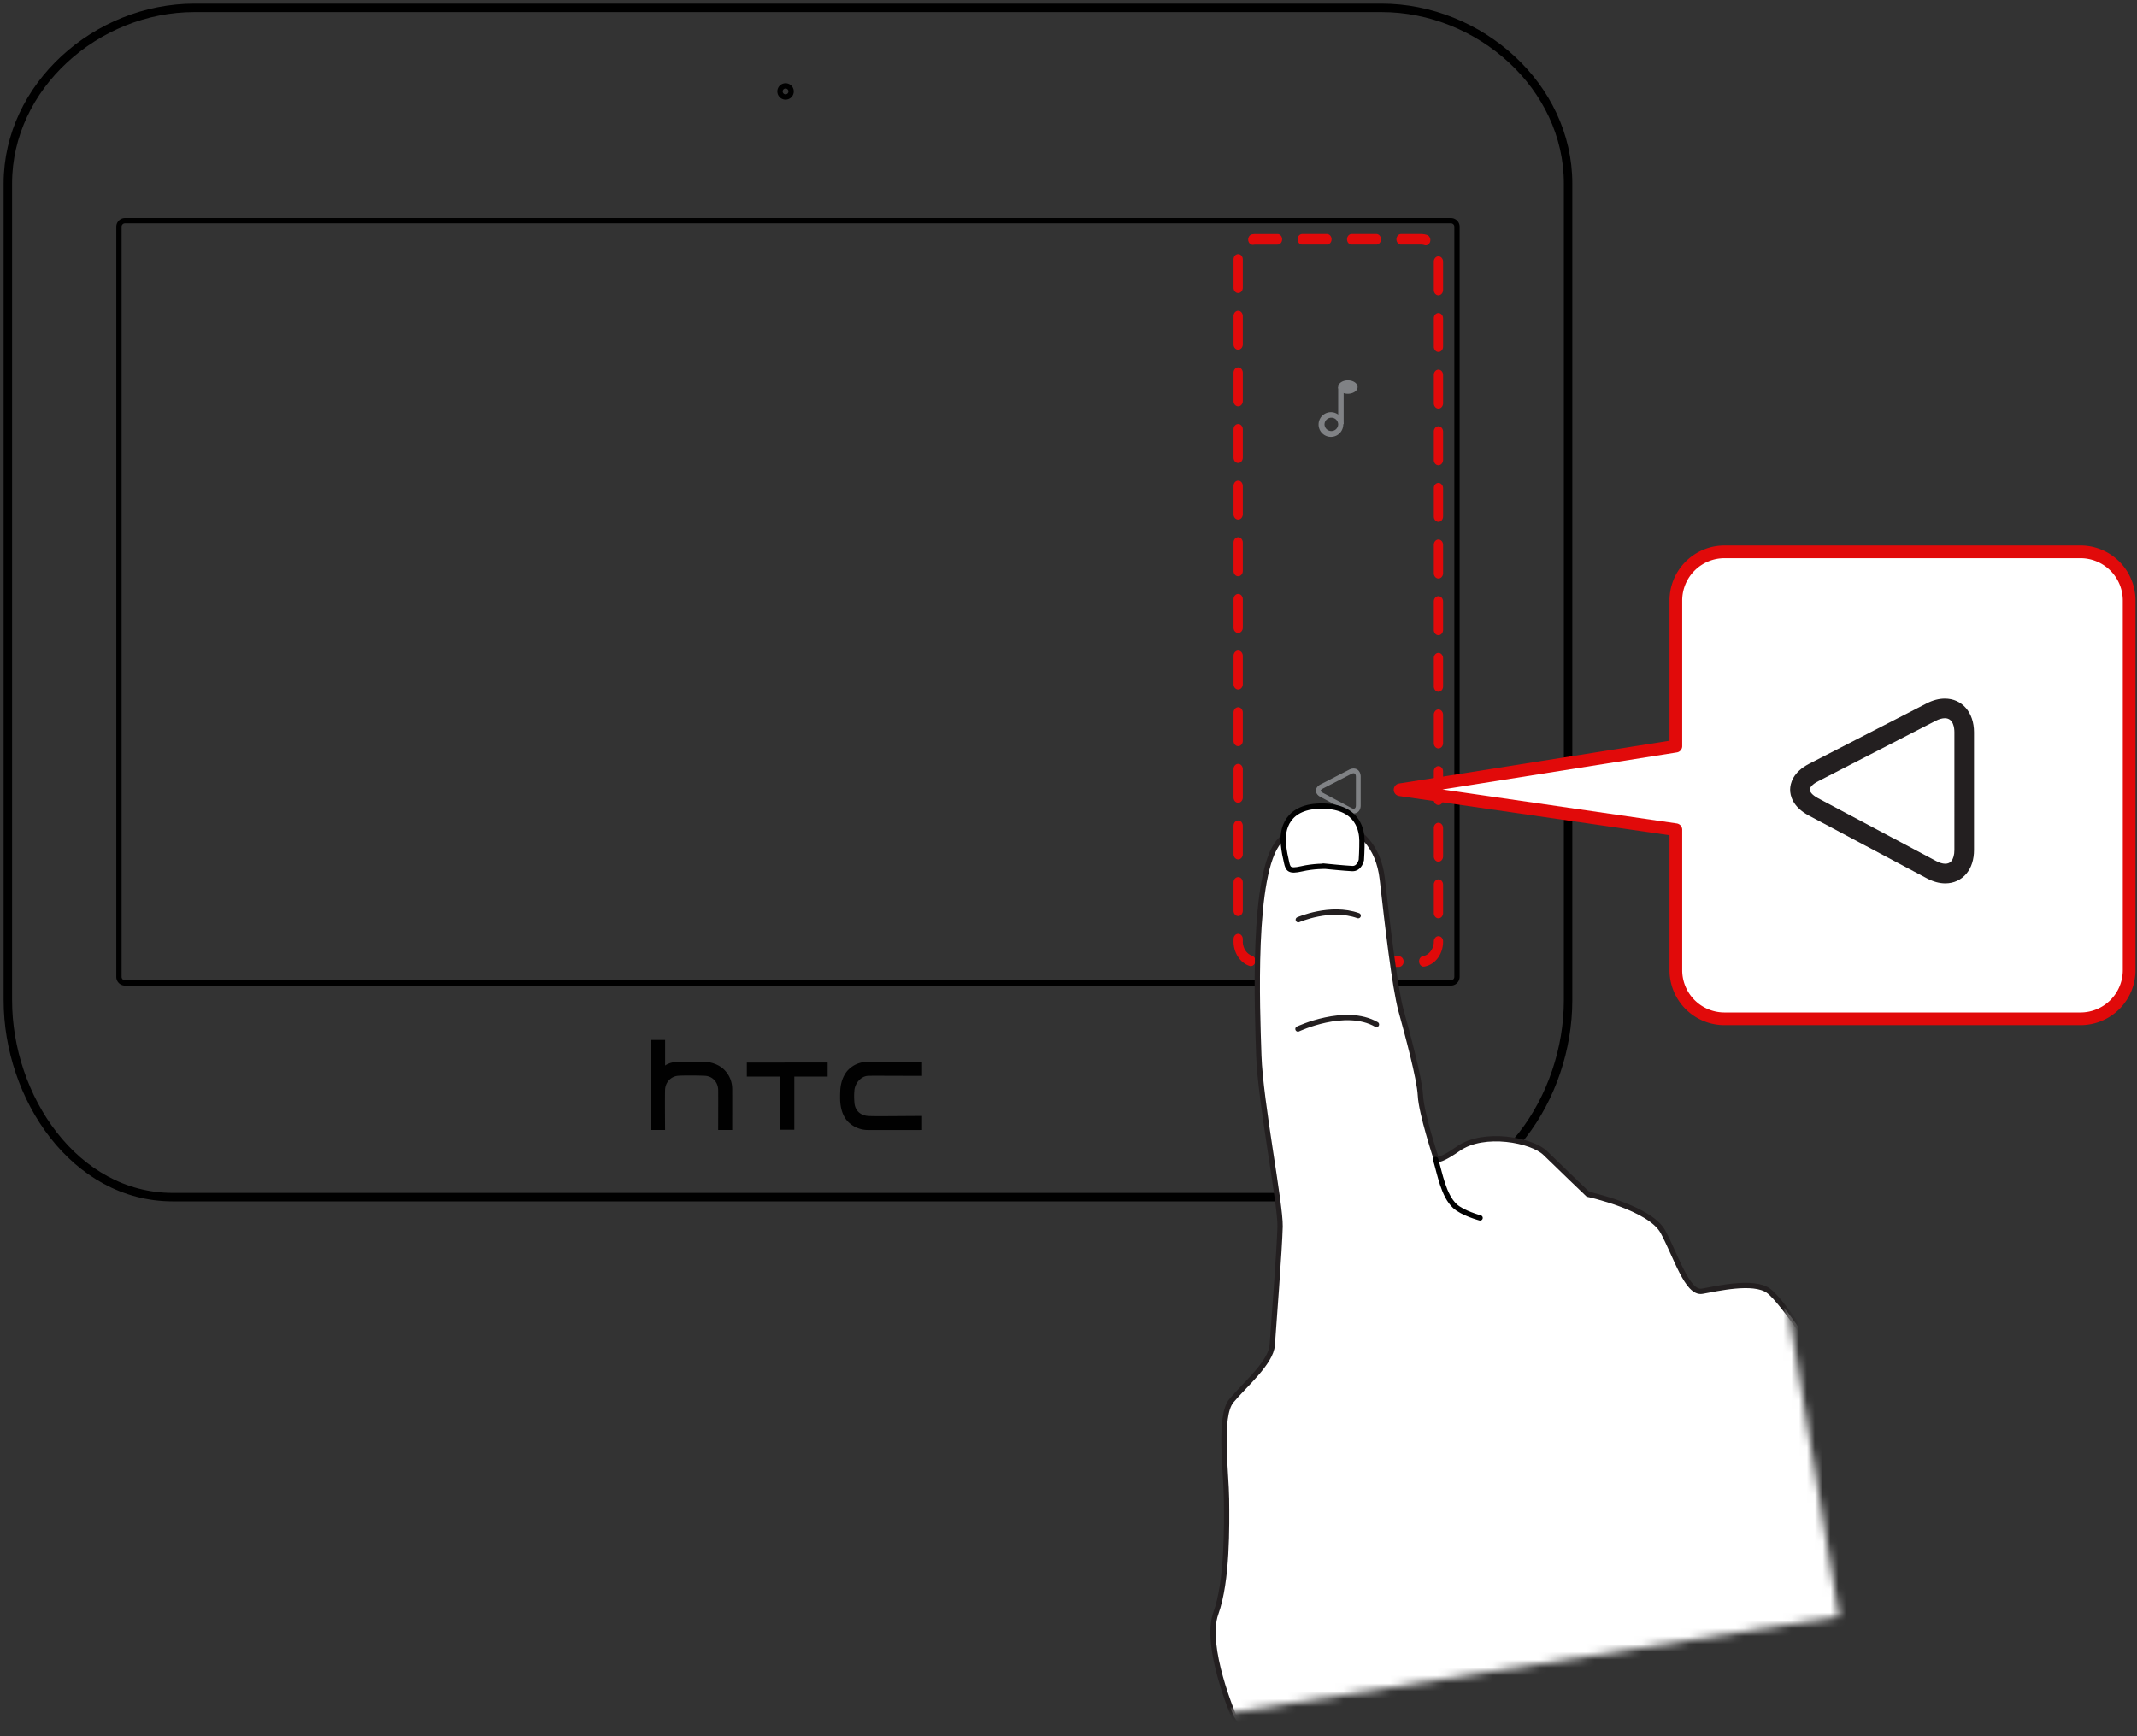
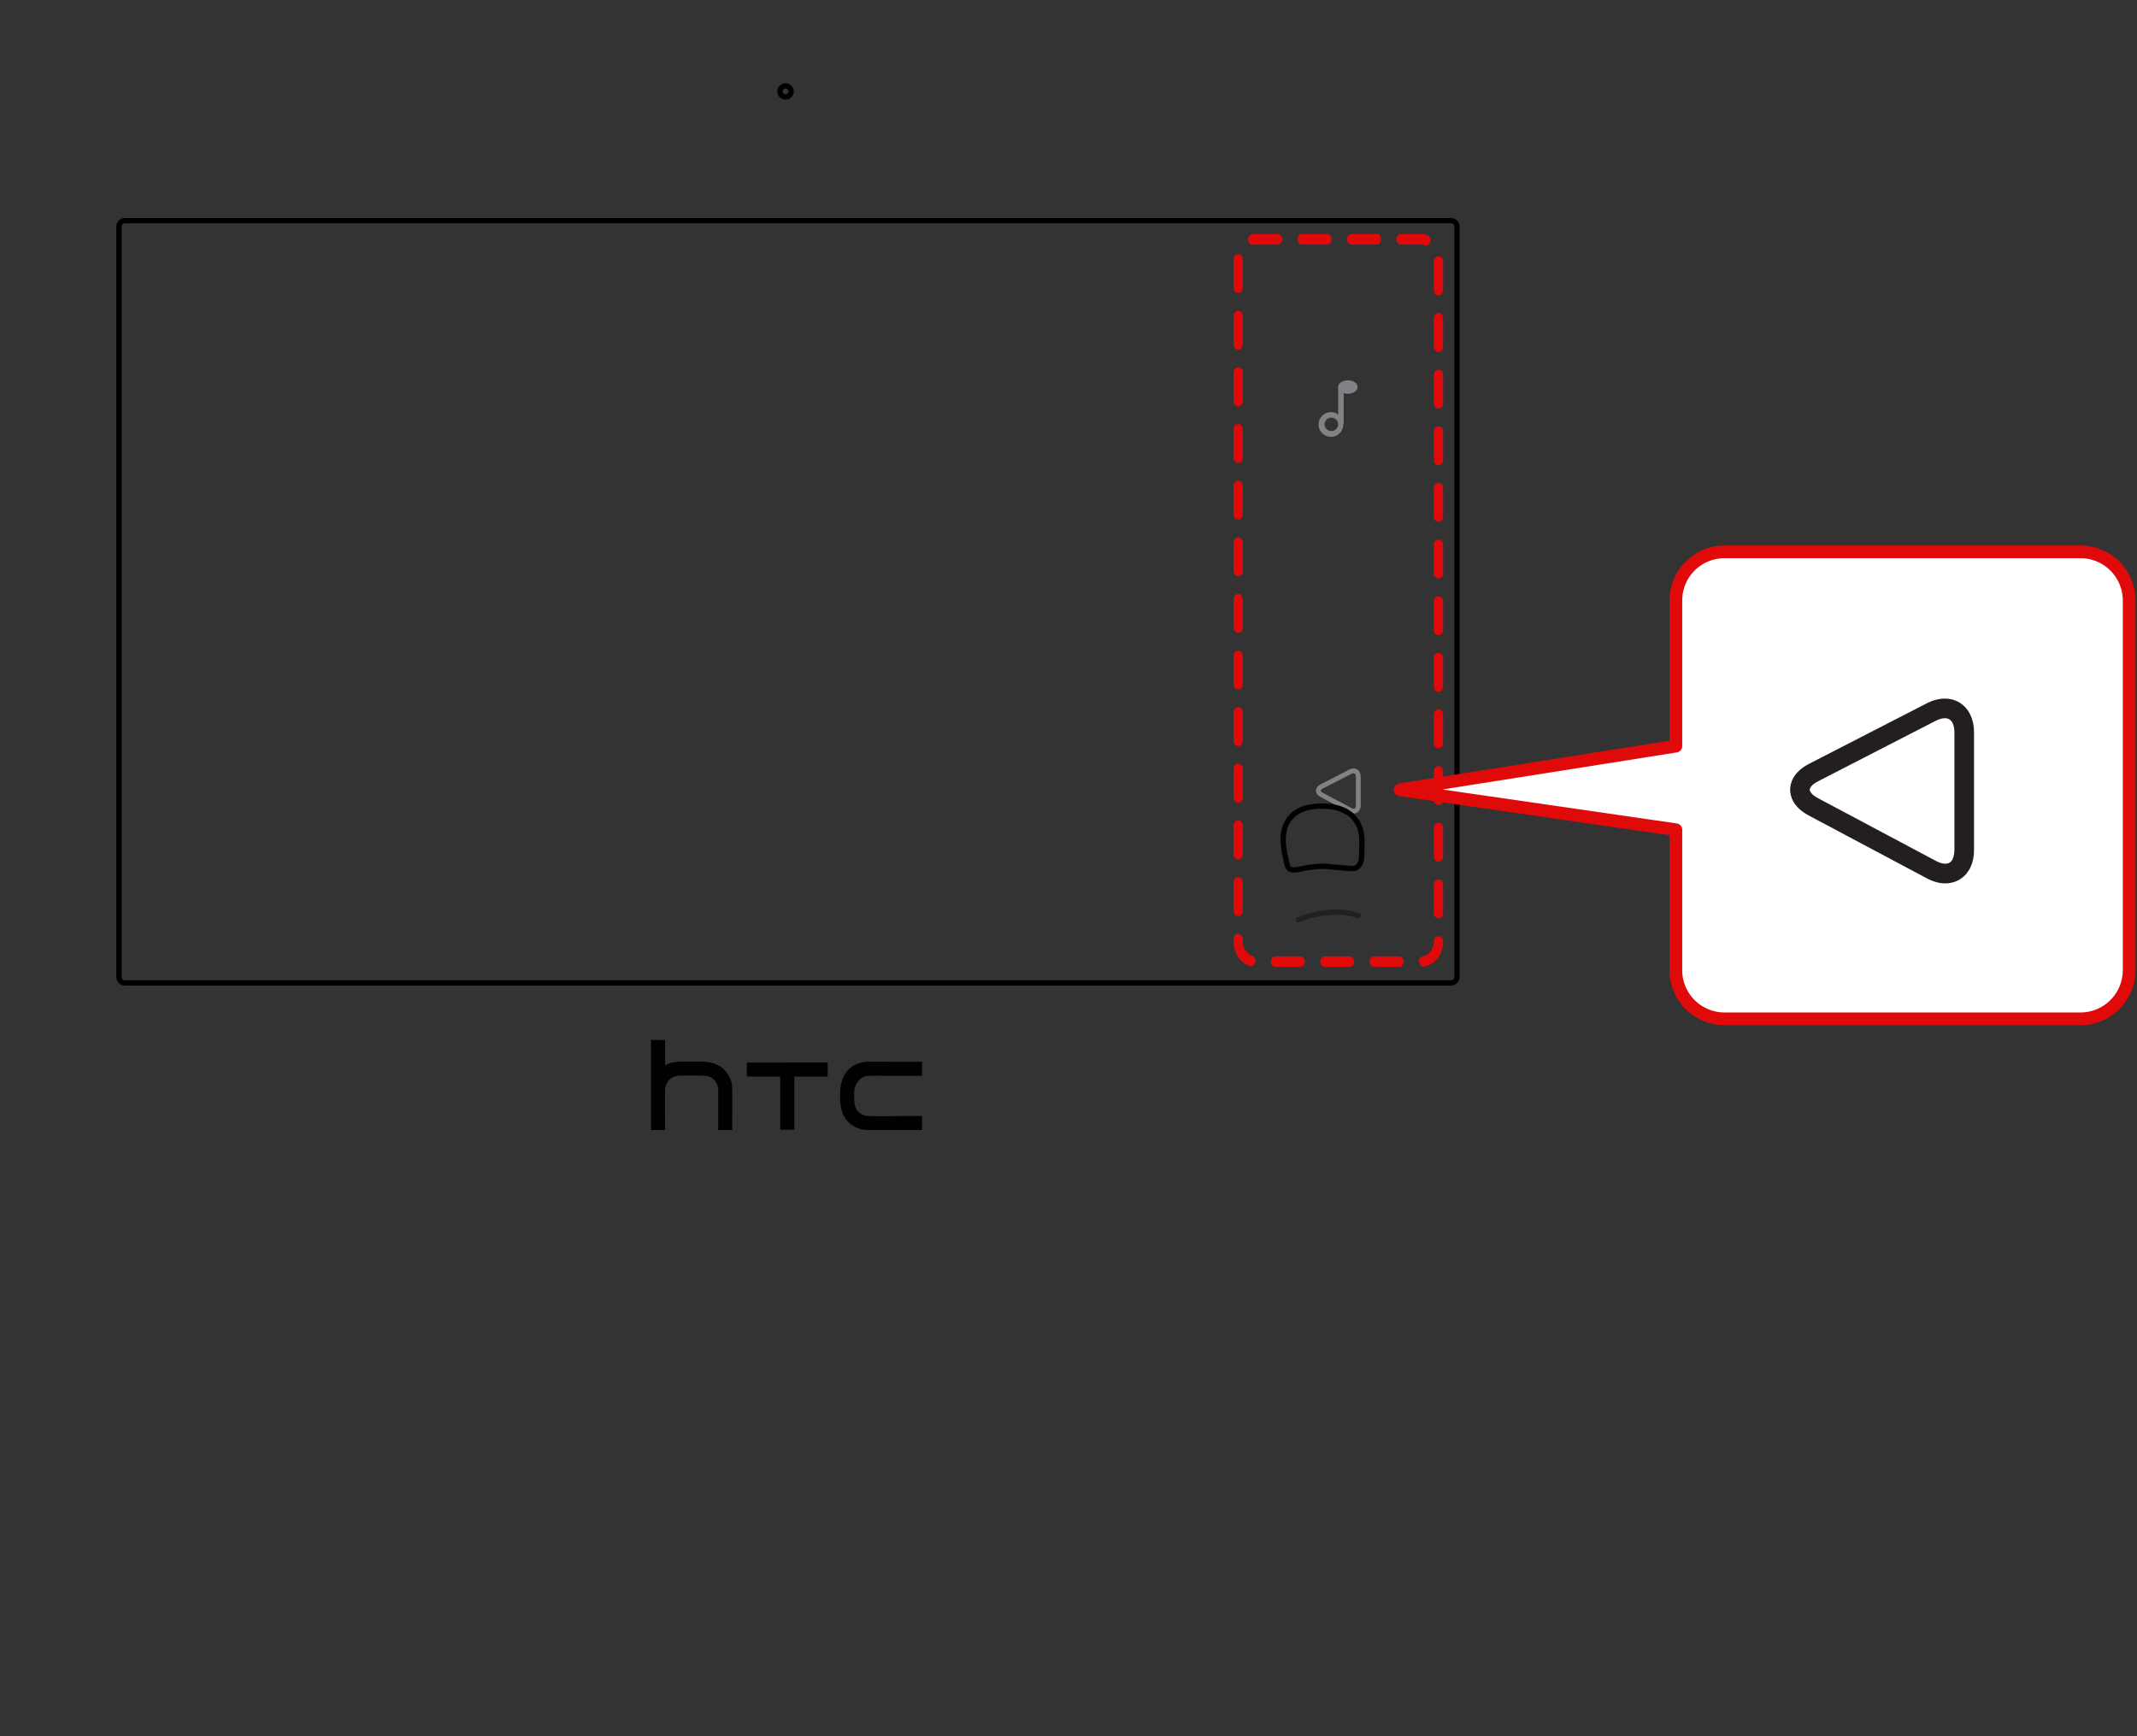
<svg xmlns="http://www.w3.org/2000/svg" xmlns:xlink="http://www.w3.org/1999/xlink" width="272" height="221">
  <rect width="100%" height="100%" fill="#333333" stroke="none" />
  <defs>
-     <path id="a" d="M0 15.245L20.147 137.24l96.438-15.245L96.439 0" />
    <path id="c" d="M0 15.245L20.147 137.24l96.438-15.245L96.439 0" />
    <path id="e" d="M0 15.245L20.147 137.24l96.438-15.245L96.439 0" />
    <path id="g" d="M0 15.245L20.147 137.24l96.438-15.245L96.439 0" />
    <path id="i" d="M0 15.245L20.147 137.24l96.438-15.245L96.439 0z" />
    <path id="k" d="M0 15.245L20.147 137.24l96.438-15.245L96.439 0" />
  </defs>
  <g fill="none" fill-rule="evenodd">
-     <path d="M199.588 127.318c0 12.34-8.491 25.063-21 25.063H21.997C9.489 152.38 1 139.658 1 127.318V23.345C1 11.005 12.244 1 24.755 1h151.077c12.51 0 23.756 10.004 23.756 22.345v103.973z" stroke="#000" stroke-width="1.077" stroke-linecap="round" stroke-linejoin="round" />
    <path d="M185.446 124.342a.768.768 0 01-.77.771H15.91a.768.768 0 01-.77-.77v-95.49c0-.426.343-.77.77-.77h168.767c.427 0 .77.344.77.77v95.49z" stroke="#000" stroke-width=".675" stroke-linecap="round" stroke-linejoin="round" />
    <path d="M114.493 142.065c-1.823.014-3.555.027-4.036-.017-.977-.081-1.626-.722-1.7-1.662a8.338 8.338 0 01-.005-1.618c.089-.91.853-1.783 1.705-1.823.306-.018 1.124-.018 2.6-.01l4.306.01v-1.79s-3.432-.004-4.458-.007a87.597 87.597 0 00-2.523.006c-.97.037-1.782.384-2.416 1.028-.598.609-.953 1.571-1.01 2.549-.03.526-.037 1.218 0 1.628.103 1.053.441 1.877 1.01 2.455a3.607 3.607 0 002.416 1.023c.722.007 6.981 0 6.981 0v-1.79c0 .002-1.9.012-2.87.018M95.06 135.25v1.789h4.248v6.763h1.794v-6.763h4.245v-1.79zm-1.861 3.377c-.012-.958-.35-1.783-1.007-2.45-.687-.698-1.733-.987-2.415-1.025-.595-.033-2.938-.021-3.49 0-.779.03-1.342.263-1.624.475-.004.004-.007 0-.007-.003v-3.25H82.86v11.46h1.793s-.037-4.69.005-5.2c.071-.91.761-1.622 1.635-1.698.705-.062 2.814-.04 3.48.003.912.061 1.583.772 1.636 1.733.015.353 0 5.163 0 5.163H93.2c-.001 0 .003-4.792-.001-5.208" fill="#010101" />
    <path d="M178.068 123.074h-3.145c-.325 0-.59-.302-.59-.675 0-.371.265-.675.59-.675h3.145c.324 0 .587.304.587.675 0 .373-.263.675-.587.675m-6.292 0h-3.145c-.324 0-.587-.302-.587-.675 0-.371.263-.675.587-.675h3.145c.325 0 .59.304.59.675 0 .373-.265.675-.59.675m-6.291 0h-3.147c-.324 0-.587-.302-.587-.675 0-.371.263-.675.587-.675h3.147c.326 0 .589.304.589.675 0 .373-.263.675-.59.675m15.727-.032c-.286 0-.536-.237-.582-.571-.05-.368.17-.712.49-.768.787-.141 1.38-.938 1.38-1.853 0-.372.264-.687.588-.687.325 0 .59.286.59.657v.03c0 1.6-1 2.939-2.375 3.183a.401.401 0 01-.09.009m-22.008-.066a.54.54 0 01-.164-.026c-1.196-.397-2.03-1.67-2.032-3.098v-.317c0-.372.263-.675.588-.675.326 0 .589.303.589.675v.315c.001.83.487 1.572 1.182 1.804.312.102.493.478.401.834-.075.295-.309.488-.564.488m23.883-6.085c-.324 0-.589-.302-.589-.675v-3.604c0-.371.265-.675.59-.675.324 0 .588.304.588.675v3.604c0 .373-.264.675-.589.675m-25.491-.287c-.325 0-.588-.302-.588-.674v-3.607c0-.371.263-.673.588-.673.326 0 .589.302.589.673v3.607c0 .372-.263.674-.59.674m25.492-6.923c-.324 0-.589-.302-.589-.676v-3.603c0-.373.265-.676.59-.676.324 0 .588.303.588.676v3.603c0 .374-.264.676-.589.676m-25.491-.287c-.325 0-.588-.302-.588-.674v-3.604c0-.373.263-.676.588-.676.326 0 .589.303.589.676v3.604c0 .372-.263.674-.59.674m25.492-6.922c-.324 0-.589-.303-.589-.674v-3.605c0-.372.265-.674.59-.674.324 0 .588.302.588.674v3.605c0 .37-.264.674-.589.674m-25.491-.288c-.325 0-.588-.302-.588-.673v-3.605c0-.371.263-.673.588-.673.326 0 .589.302.589.673v3.605c0 .373-.263.673-.59.673m25.492-6.92c-.324 0-.589-.304-.589-.675v-3.606c0-.372.265-.676.59-.676.324 0 .588.304.588.676v3.606c0 .371-.264.675-.589.675m-25.491-.29c-.325 0-.588-.301-.588-.673v-3.605c0-.371.263-.673.588-.673.326 0 .589.302.589.673V94.3c0 .373-.263.674-.59.674m25.492-6.923c-.324 0-.589-.302-.589-.674v-3.604c0-.372.265-.674.59-.674.324 0 .588.302.588.674v3.604c0 .372-.264.674-.589.674m-25.491-.284c-.325 0-.588-.304-.588-.676v-3.605c0-.37.263-.674.588-.674.326 0 .589.303.589.674v3.605c0 .374-.263.676-.59.676m25.492-6.923c-.324 0-.589-.302-.589-.676v-3.604c0-.372.265-.674.59-.674.324 0 .588.302.588.674v3.604c0 .374-.264.676-.589.676m-25.491-.287c-.325 0-.588-.302-.588-.675V76.28c0-.373.263-.675.588-.675.326 0 .589.302.589.675v3.604c0 .373-.263.675-.59.675m25.492-6.923c-.324 0-.589-.303-.589-.674v-3.606c0-.372.265-.674.59-.674.324 0 .588.302.588.674v3.606c0 .37-.264.674-.589.674m-25.491-.287c-.325 0-.588-.302-.588-.675V69.07c0-.374.263-.676.588-.676.326 0 .589.302.589.676v3.603c0 .374-.263.675-.59.675m25.492-6.923c-.324 0-.589-.302-.589-.673v-3.605c0-.371.265-.675.59-.675.324 0 .588.304.588.675v3.605c0 .371-.264.673-.589.673m-25.491-.286c-.325 0-.588-.302-.588-.674v-3.606c0-.371.263-.673.588-.673.326 0 .589.302.589.673v3.606c0 .372-.263.674-.59.674m25.492-6.922c-.324 0-.589-.304-.589-.675v-3.605c0-.371.265-.673.59-.673.324 0 .588.302.588.673v3.605c0 .371-.264.675-.589.675m-25.491-.286c-.325 0-.588-.302-.588-.676V54.65c0-.372.263-.675.588-.675.326 0 .589.303.589.675v3.604c0 .374-.263.676-.59.676m25.492-6.924c-.324 0-.589-.302-.589-.674v-3.605c0-.372.265-.674.59-.674.324 0 .588.302.588.674v3.605c0 .372-.264.674-.589.674m-25.491-.286c-.325 0-.588-.302-.588-.675V47.44c0-.371.263-.675.588-.675.326 0 .589.304.589.675v3.605c0 .373-.263.675-.59.675m25.492-6.922c-.324 0-.589-.302-.589-.675V40.52c0-.374.265-.676.59-.676.324 0 .588.302.588.676v3.604c0 .373-.264.675-.589.675m-25.491-.288c-.325 0-.588-.302-.588-.673v-3.604c0-.373.263-.676.588-.676.326 0 .589.303.589.676v3.604c0 .37-.263.673-.59.673m25.492-6.922c-.324 0-.589-.302-.589-.673V33.31c0-.373.265-.675.59-.675.324 0 .588.302.588.675v3.606c0 .37-.264.673-.589.673m-25.491-.287c-.325 0-.588-.303-.588-.674v-3.604c0-.373.263-.675.588-.675.326 0 .589.302.589.675v3.604c0 .371-.263.674-.59.674m23.873-6.073a.546.546 0 01-.156-.025 1.49 1.49 0 00-.449-.07h-2.533c-.324 0-.589-.302-.589-.673 0-.374.265-.676.59-.676h2.532c.259 0 .513.04.763.12.312.098.497.47.41.829-.072.3-.31.495-.568.495m-22.009-.062c-.284 0-.534-.235-.58-.565-.053-.367.164-.715.485-.774a2.18 2.18 0 01.457-.042h2.782c.325 0 .589.302.589.675 0 .372-.264.674-.59.674h-2.784c-.061.009-.18.007-.265.023a.525.525 0 01-.094.009m15.727-.033h-3.147c-.325 0-.587-.302-.587-.673 0-.374.262-.676.587-.676h3.147c.323 0 .587.302.587.676 0 .37-.264.673-.587.673m-6.292 0h-3.146c-.325 0-.59-.302-.59-.673 0-.374.265-.676.59-.676h3.146c.326 0 .59.302.59.676 0 .37-.264.673-.59.673" fill="#E10A0A" />
    <path d="M169.457 55.603a1.57 1.57 0 11-.002-3.138 1.57 1.57 0 01.002 3.138m0-2.439a.871.871 0 00-.872.87.871.871 0 001.74 0 .87.87 0 00-.868-.87m3.341-3.898c0 .473-.556.857-1.24.857-.68 0-1.233-.382-1.233-.857 0-.472.552-.856 1.233-.856.685 0 1.24.384 1.24.856" fill="#808285" />
    <path fill="#808285" d="M171.022 54.033l-.697-.545v-4.222h.697z" />
    <path d="M264.805 70.244h-45.311a6.19 6.19 0 00-6.188 6.193v18.538l-35.1 5.552 35.1 5.087v17.876a6.19 6.19 0 006.187 6.193h45.315a6.196 6.196 0 006.192-6.2V76.445a6.198 6.198 0 00-6.195-6.202" fill="#FFF" />
    <path d="M264.805 70.244h-45.311a6.19 6.19 0 00-6.188 6.193v18.538l-35.1 5.552 35.1 5.087v17.876a6.19 6.19 0 006.187 6.193h45.315a6.196 6.196 0 006.192-6.2V76.445a6.198 6.198 0 00-6.195-6.202z" stroke="#E10A0A" stroke-width="1.616" stroke-linecap="round" stroke-linejoin="round" />
    <path d="M247.595 112.443c-.757 0-1.543-.218-2.34-.64l-15.026-7.994c-2.08-1.108-2.38-2.55-2.379-3.31.012-.76.33-2.201 2.421-3.28l14.963-7.69c.782-.403 1.56-.606 2.31-.606 2.186 0 3.713 1.752 3.713 4.283v14.985c0 1.213-.329 2.245-.958 3.005-.665.802-1.62 1.247-2.704 1.247m-.05-21.025c-.342 0-.752.117-1.165.331l-14.962 7.695c-.79.404-1.065.824-1.07 1.067 0 .246.275.674 1.048 1.086l15.028 7.996c.43.23.833.35 1.171.35.332 0 .585-.105.782-.338.247-.306.382-.803.382-1.414V93.206c0-.542-.122-1.788-1.214-1.788" fill="#231F20" />
    <path d="M172.298 103.544c-.184 0-.375-.053-.569-.155l-3.656-1.946c-.506-.27-.58-.62-.58-.804.004-.186.081-.537.59-.799l3.64-1.87c.192-.099.38-.149.564-.149.531 0 .902.427.902 1.043v3.646c0 .295-.08.545-.233.73a.838.838 0 01-.658.304m-.011-5.116a.65.65 0 00-.285.08l-3.64 1.873c-.191.098-.259.202-.26.26 0 .06.067.165.255.264l3.657 1.946a.626.626 0 00.284.085c.08 0 .142-.026.19-.082.06-.075.093-.196.093-.344v-3.646c0-.132-.03-.436-.294-.436" fill="#808285" />
    <path d="M100.696 11.612a.707.707 0 11-1.413.002.707.707 0 011.413-.002z" stroke="#000" stroke-width=".675" stroke-linecap="round" stroke-linejoin="round" />
    <g transform="translate(117.491 83.76)">
      <mask id="b" fill="#fff">
        <use xlink:href="#a" />
      </mask>
-       <path d="M72.215 186.069s-9.345-11.573-12.616-15.78c-3.268-4.202-10.613-15.57-12.856-21.924-2.244-6.357-7.18-13.64-7.18-13.64s-3.813-8.893-2.308-13.1c1.507-4.204 1.395-11.218 1.365-14.59-.031-3.368-1.008-10.513.61-12.485 1.621-1.975 5.054-4.83 5.212-7.11.162-2.277.932-12.263.997-15.083.067-2.825-2.514-15.877-2.707-21.75-.191-5.875-.92-23.28 2.592-27.277 3.513-3.996 12.166-3.639 13.124 4.81.657 5.805 1.585 13.785 2.387 16.74.801 2.955 2.357 8.587 2.466 10.817.112 2.233 1.94 7.817 1.94 7.817s-.352 1.188 2.902-1.074 9.362-1.089 11.061.58c1.701 1.668 5.421 5.232 5.421 5.232s7.885 1.701 9.551 4.786c1.67 3.081 3.078 7.895 4.987 7.558 1.907-.333 6.493-1.428 8.416-.077 1.924 1.349 7.006 9.453 9.123 11.891 2.117 2.442 9.78 4.464 12.054 14.191 2.275 9.726 3.222 13.498 4.487 17.492 1.265 3.998 2.243 15.926.56 20.725-1.685 4.797 4.709 12.184 5.566 13.56" fill="#FFF" mask="url(#b)" />
+       <path d="M72.215 186.069s-9.345-11.573-12.616-15.78s-3.813-8.893-2.308-13.1c1.507-4.204 1.395-11.218 1.365-14.59-.031-3.368-1.008-10.513.61-12.485 1.621-1.975 5.054-4.83 5.212-7.11.162-2.277.932-12.263.997-15.083.067-2.825-2.514-15.877-2.707-21.75-.191-5.875-.92-23.28 2.592-27.277 3.513-3.996 12.166-3.639 13.124 4.81.657 5.805 1.585 13.785 2.387 16.74.801 2.955 2.357 8.587 2.466 10.817.112 2.233 1.94 7.817 1.94 7.817s-.352 1.188 2.902-1.074 9.362-1.089 11.061.58c1.701 1.668 5.421 5.232 5.421 5.232s7.885 1.701 9.551 4.786c1.67 3.081 3.078 7.895 4.987 7.558 1.907-.333 6.493-1.428 8.416-.077 1.924 1.349 7.006 9.453 9.123 11.891 2.117 2.442 9.78 4.464 12.054 14.191 2.275 9.726 3.222 13.498 4.487 17.492 1.265 3.998 2.243 15.926.56 20.725-1.685 4.797 4.709 12.184 5.566 13.56" fill="#FFF" mask="url(#b)" />
      <path d="M72.215 186.069s-9.345-11.573-12.616-15.78c-3.268-4.202-10.613-15.57-12.856-21.924-2.244-6.357-7.18-13.64-7.18-13.64s-3.813-8.893-2.308-13.1c1.507-4.204 1.395-11.218 1.365-14.59-.031-3.368-1.008-10.513.61-12.485 1.621-1.975 5.054-4.83 5.212-7.11.162-2.277.932-12.263.997-15.083.067-2.825-2.514-15.877-2.707-21.75-.191-5.875-.92-23.28 2.592-27.277 3.513-3.996 12.166-3.639 13.124 4.81.657 5.805 1.585 13.785 2.387 16.74.801 2.955 2.357 8.587 2.466 10.817.112 2.233 1.94 7.817 1.94 7.817s-.352 1.188 2.902-1.074 9.362-1.089 11.061.58c1.701 1.668 5.421 5.232 5.421 5.232s7.885 1.701 9.551 4.786c1.67 3.081 3.078 7.895 4.987 7.558 1.907-.333 6.493-1.428 8.416-.077 1.924 1.349 7.006 9.453 9.123 11.891 2.117 2.442 9.78 4.464 12.054 14.191 2.275 9.726 3.222 13.498 4.487 17.492 1.265 3.998 2.243 15.926.56 20.725-1.685 4.797 4.709 12.184 5.566 13.56" stroke="#231F20" stroke-width=".675" stroke-linecap="round" stroke-linejoin="round" mask="url(#b)" />
    </g>
    <g transform="translate(117.491 83.76)">
      <mask id="d" fill="#fff">
        <use xlink:href="#c" />
      </mask>
      <path d="M47.757 33.307s4.077-1.788 7.625-.514" stroke="#231F20" stroke-width=".675" stroke-linecap="round" stroke-linejoin="round" mask="url(#d)" />
    </g>
    <g transform="translate(117.491 83.76)">
      <mask id="f" fill="#fff">
        <use xlink:href="#e" />
      </mask>
-       <path d="M47.714 47.216s6.025-2.843 9.99-.572" stroke="#231F20" stroke-width=".675" stroke-linecap="round" stroke-linejoin="round" mask="url(#f)" />
    </g>
    <g transform="translate(117.491 83.76)">
      <mask id="h" fill="#fff">
        <use xlink:href="#g" />
      </mask>
-       <path d="M51.203 26.508s-1.496-.034-3.049.326c-1.551.358-1.7.003-1.88-.777-.179-.778-.31-1.352-.414-2.355-.197-1.839.393-4.937 5.058-4.856 4.61.082 4.923 3.308 4.94 4.37.017 1.06-.073 2.483-.073 2.483s-.225 1.148-1.17 1.1c-.942-.044-3.412-.291-3.412-.291" fill="#FFF" mask="url(#h)" />
    </g>
    <g transform="translate(117.491 83.76)">
      <mask id="j" fill="#fff">
        <use xlink:href="#i" />
      </mask>
      <path d="M51.203 26.508s-1.496-.034-3.049.326c-1.551.358-1.7.003-1.88-.777-.179-.778-.31-1.352-.414-2.355-.197-1.839.393-4.937 5.058-4.856 4.61.082 4.923 3.308 4.94 4.37.017 1.06-.073 2.483-.073 2.483s-.225 1.148-1.17 1.1c-.942-.044-3.412-.291-3.412-.291z" stroke="#010101" stroke-width=".675" mask="url(#j)" />
    </g>
    <g transform="translate(117.491 83.76)">
      <mask id="l" fill="#fff">
        <use xlink:href="#k" />
      </mask>
-       <path d="M65.239 63.831c.553 1.834.985 4.555 2.448 5.926.961.903 3.21 1.51 3.21 1.51" stroke="#010101" stroke-width=".675" stroke-linecap="round" stroke-linejoin="round" mask="url(#l)" />
    </g>
  </g>
</svg>